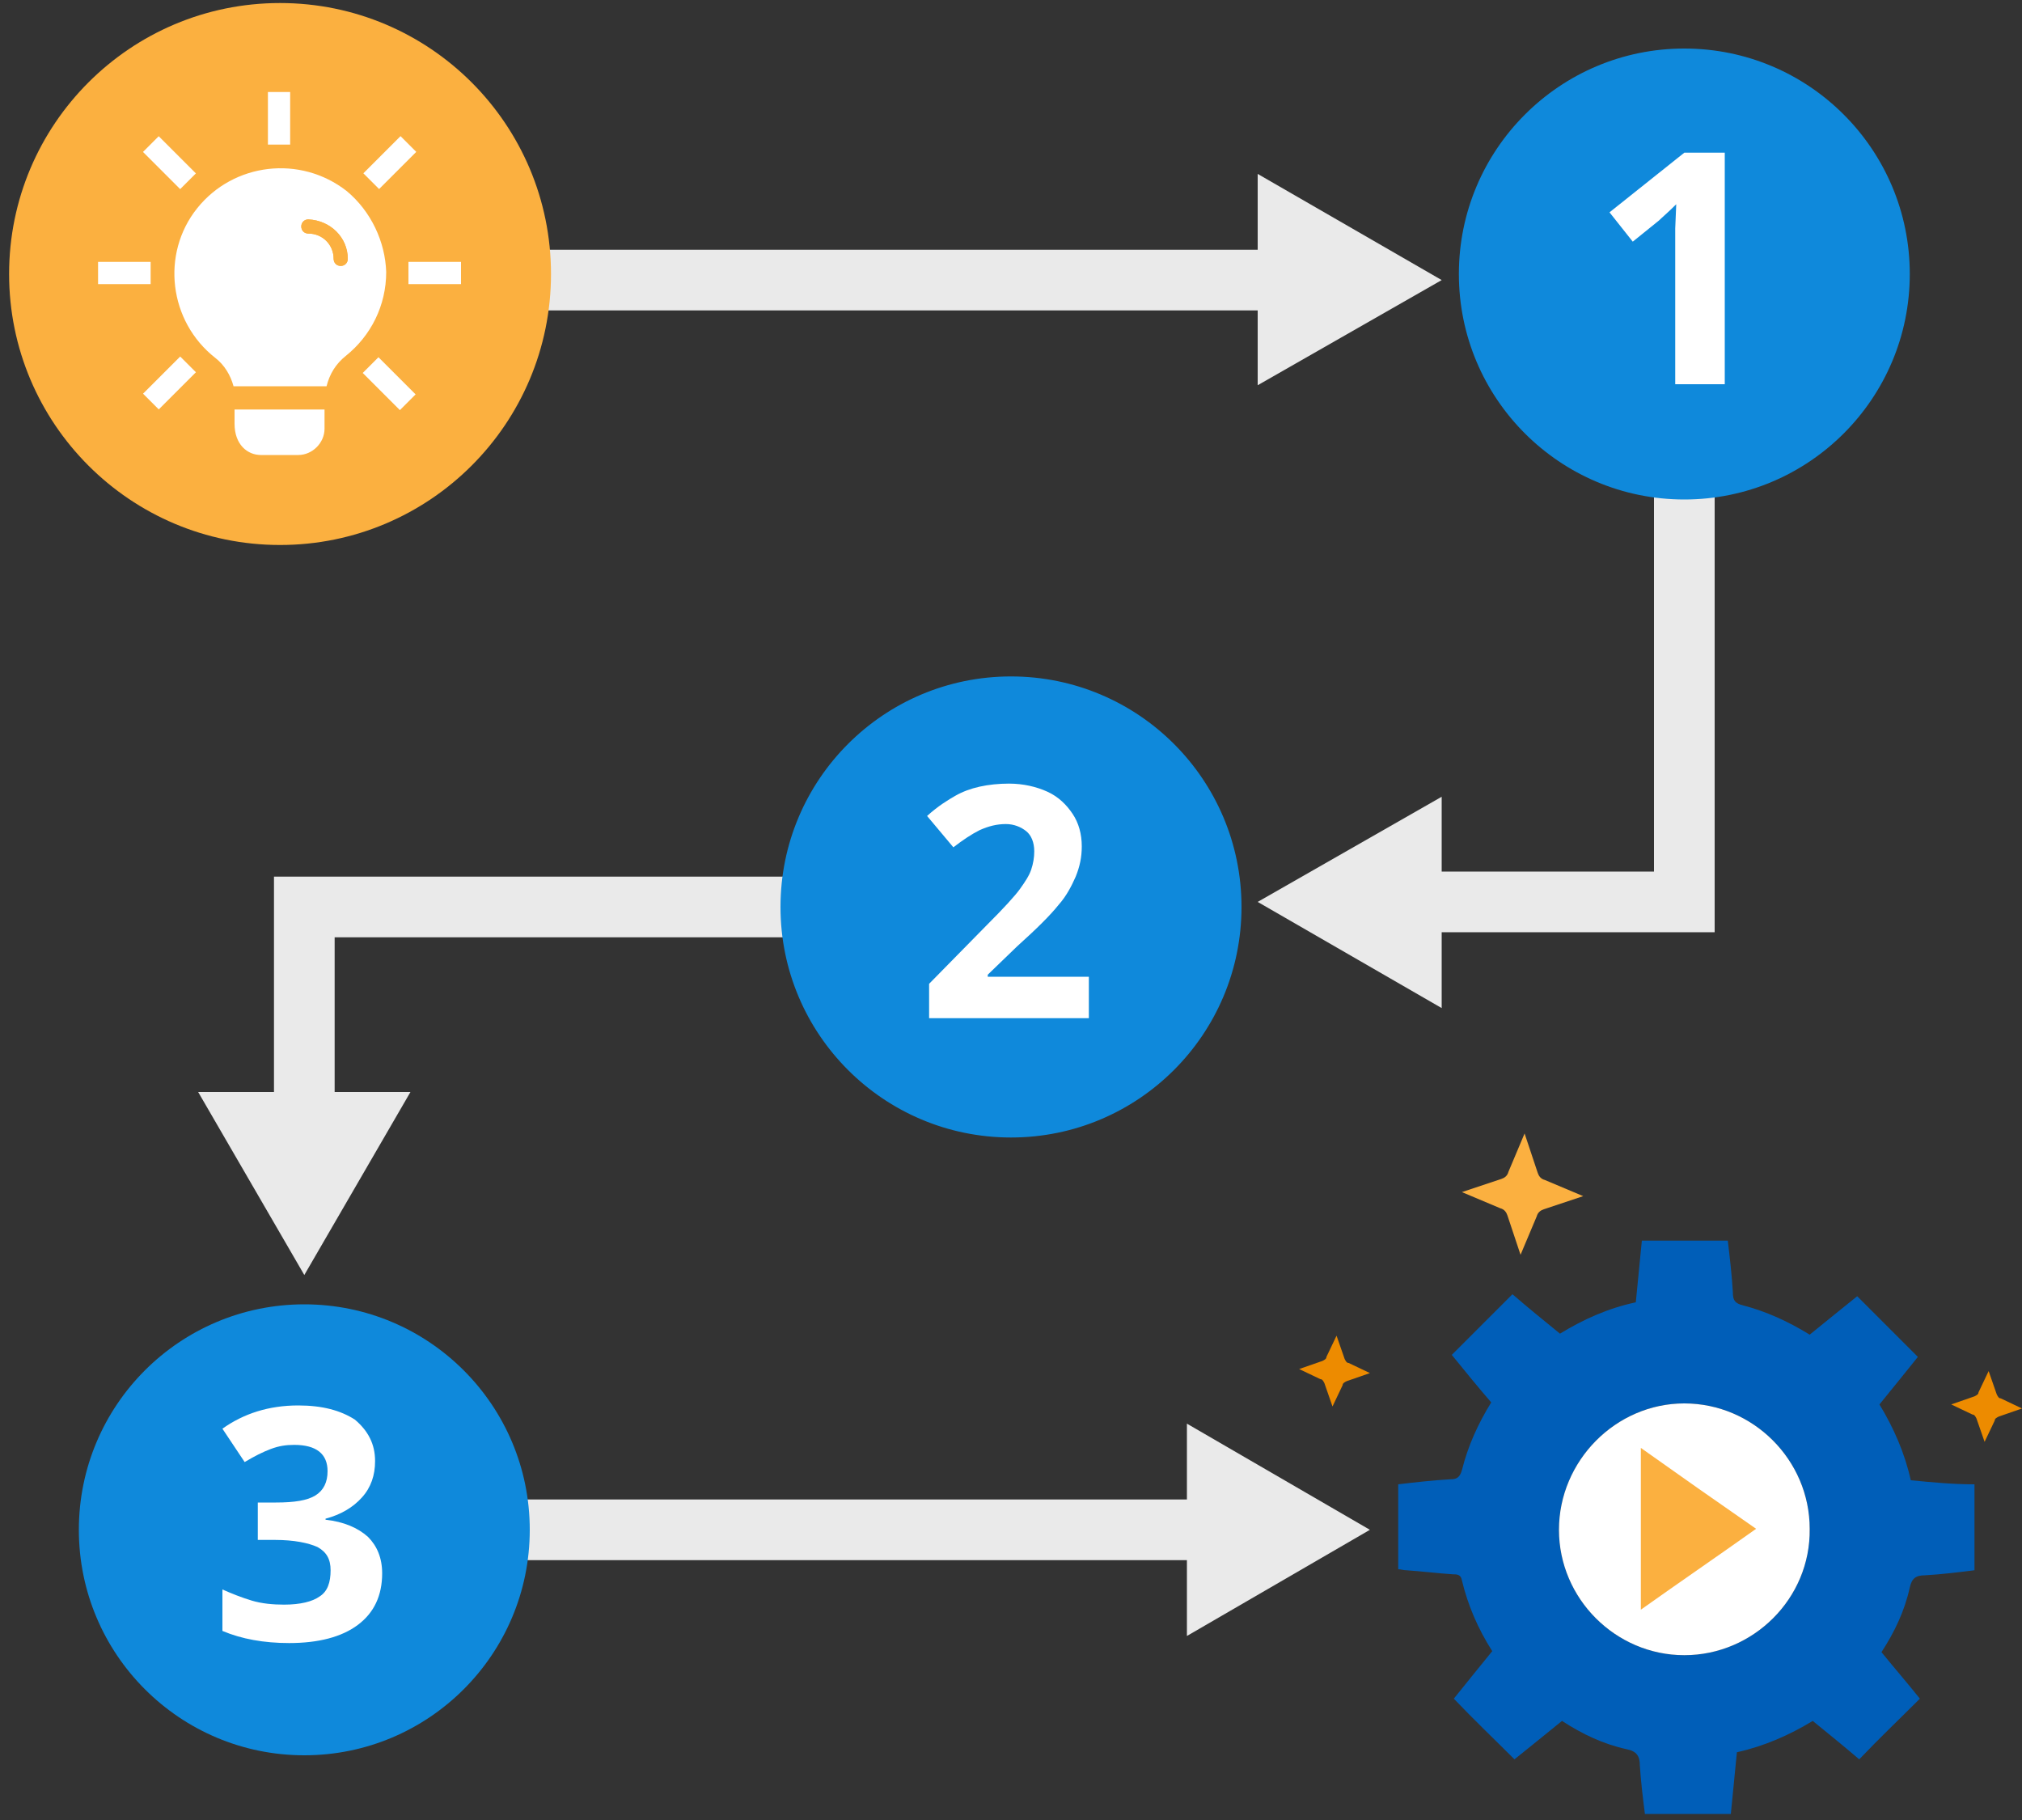
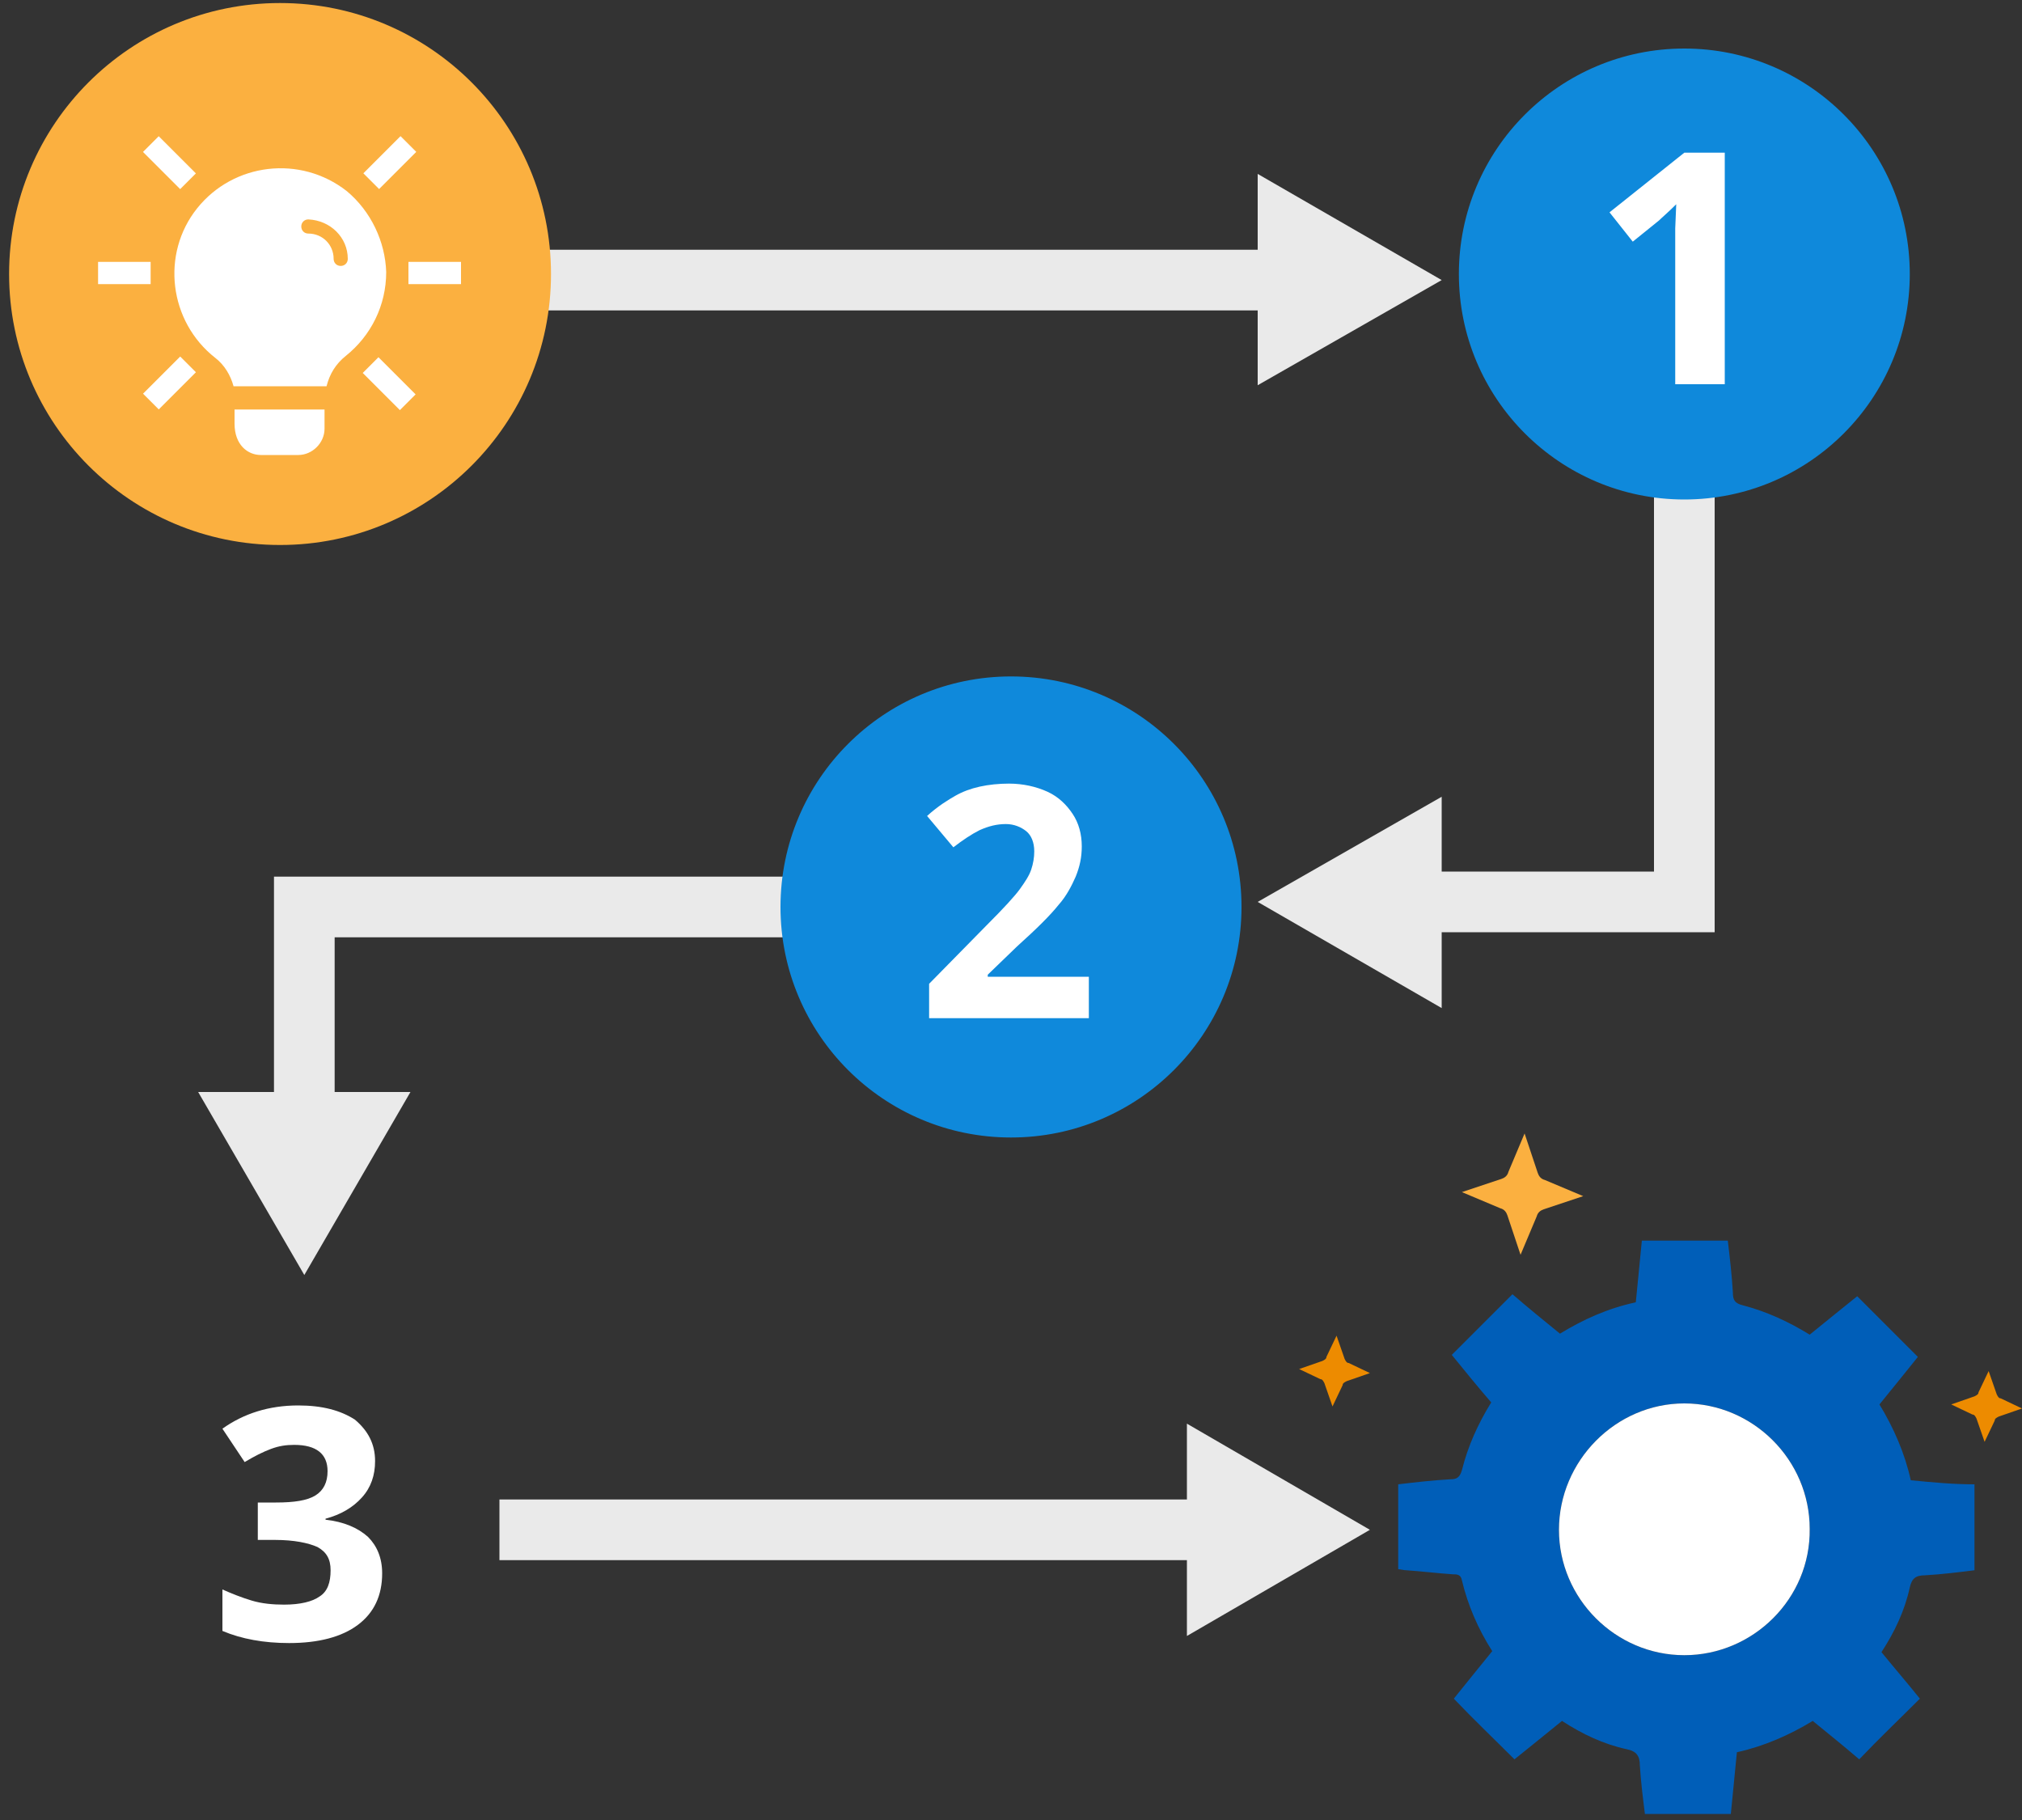
<svg xmlns="http://www.w3.org/2000/svg" version="1.1" id="design" x="0px" y="0px" viewBox="0 0 200 180" style="enable-background:new 0 0 200 180;" xml:space="preserve">
  <rect x="0" y="0" width="200" height="180" fill="#333333" stroke="none" />
  <style type="text/css">
	.st0{fill:#005EB8;}
	.st1{fill:#FFFFFF;}
	.st2{fill:none;stroke:#EAEAEA;stroke-width:6;stroke-miterlimit:10;}
	.st3{fill:#EAEAEA;}
	.st4{fill:#FBB040;}
	.st5{fill:#0F89DB;}
	.st6{enable-background:new    ;}
	.st7{fill:#0F89DB;stroke:#0F89DB;stroke-miterlimit:10;}
	.st8{fill:#ED8B00;}
</style>
  <g>
    <g>
      <g>
        <g>
          <g>
            <g>
              <g>
                <g>
                  <path class="st0" d="M189,146.4c-0.6-2.7-1.7-5.2-3.1-7.5c1.3-1.6,2.6-3.2,3.8-4.7c-2-2-4-4-6-6c-1.5,1.2-3.1,2.5-4.7,3.8          c-2.1-1.3-4.3-2.3-6.6-2.9c-0.8-0.2-1-0.5-1-1.3c-0.1-1.7-0.3-3.4-0.5-5.1c-2.9,0-5.7,0-8.5,0c-0.2,2.1-0.4,4.1-0.6,6.1          c-2.8,0.6-5.2,1.7-7.5,3.1c-1.6-1.3-3.2-2.6-4.7-3.9c-2,2-4,4-6,6c1.3,1.6,2.6,3.2,3.9,4.7c-1.3,2.1-2.3,4.3-2.9,6.7          c-0.2,0.7-0.5,0.9-1.1,0.9c-1.8,0.1-3.5,0.3-5.2,0.5c0,2.9,0,5.6,0,8.4c0.3,0,0.5,0.1,0.8,0.1c1.5,0.1,3.1,0.3,4.6,0.4          c0.4,0,0.8,0,0.9,0.6c0.6,2.5,1.6,4.8,3,7c-1.3,1.6-2.6,3.2-3.8,4.7c2,2.1,4,4,6,6c1.5-1.2,3.1-2.5,4.7-3.8          c2,1.3,4.1,2.3,6.4,2.8c1,0.2,1.3,0.7,1.3,1.6c0.1,1.6,0.3,3.2,0.5,4.8c2.9,0,5.6,0,8.5,0c0.2-2.1,0.4-4.1,0.6-6.1          c2.7-0.6,5.2-1.7,7.5-3.1c1.6,1.3,3.2,2.6,4.6,3.8c2-2.1,4-4,6-6c-1.2-1.5-2.5-3-3.8-4.6c1.3-2,2.3-4.1,2.8-6.4          c0.2-0.9,0.6-1.2,1.5-1.2c1.7-0.1,3.3-0.3,4.9-0.5c0-2.9,0-5.6,0-8.5C193.1,146.8,191.1,146.6,189,146.4z M166.6,163.7          c-6.8,0-12.4-5.6-12.4-12.4c0-6.8,5.6-12.5,12.4-12.5c6.8,0,12.4,5.6,12.4,12.4C179.1,158.1,173.4,163.7,166.6,163.7z" />
                </g>
              </g>
            </g>
          </g>
        </g>
      </g>
    </g>
    <path class="st1" d="M166.6,163.7c-6.8,0-12.4-5.6-12.4-12.4c0-6.8,5.6-12.5,12.4-12.5c6.8,0,12.4,5.6,12.4,12.4   C179.1,158.1,173.4,163.7,166.6,163.7z" />
  </g>
  <polyline class="st2" points="166.6,27.7 166.6,89.2 142.5,89.2 " />
  <polygon class="st3" points="142.6,78.8 124.4,89.2 142.6,99.7 " />
  <line class="st2" x1="30.1" y1="27.7" x2="126.2" y2="27.7" />
  <polygon class="st3" points="124.4,38.1 142.6,27.7 124.4,17.2 " />
  <polyline class="st2" points="30.1,111.1 30.1,89.7 85.7,89.7 " />
  <polygon class="st3" points="40.6,108 30.1,126.1 19.6,108 " />
  <line class="st2" x1="126.7" y1="151.3" x2="49.4" y2="151.3" />
  <polygon class="st3" points="117.4,140.8 135.5,151.3 117.4,161.8 " />
  <circle class="st4" cx="27.7" cy="27.1" r="26.8" />
  <path class="st1" d="M32.1,40.5v1.9c0,1.4-1.2,2.6-2.6,2.6h-3.7c-1.3,0-2.6-1-2.6-3.1v-1.4H32.1L32.1,40.5z" />
  <path class="st1" d="M34.3,18.9c-4.6-3.6-11.2-2.8-14.8,1.7s-2.8,11.2,1.8,14.8c0.9,0.7,1.5,1.7,1.8,2.8h9.2c0.3-1.2,0.9-2.2,1.9-3  c2.5-2,4-5,4-8.3C38.1,23.9,36.7,20.9,34.3,18.9z" />
  <g id="_Group_">
    <path class="st4" d="M34.4,25.6c0,0.4-0.3,0.7-0.7,0.7c-0.4,0-0.7-0.3-0.7-0.7c0-1.4-1.1-2.5-2.5-2.5c-0.4,0-0.7-0.3-0.7-0.7   s0.3-0.7,0.7-0.7C32.7,21.8,34.4,23.5,34.4,25.6C34.4,25.6,34.4,25.6,34.4,25.6L34.4,25.6z" />
-     <path class="st4" d="M34.4,25.6c0,0.4-0.3,0.7-0.7,0.7c-0.4,0-0.7-0.3-0.7-0.7c0-1.4-1.1-2.5-2.5-2.5c-0.4,0-0.7-0.3-0.7-0.7   s0.3-0.7,0.7-0.7C32.7,21.8,34.4,23.5,34.4,25.6C34.4,25.6,34.4,25.6,34.4,25.6L34.4,25.6z" />
  </g>
-   <rect x="26.5" y="9.1" class="st1" width="2.2" height="5.2" />
  <rect x="40.4" y="25.9" class="st1" width="5.2" height="2.2" />
  <rect x="9.7" y="25.9" class="st1" width="5.2" height="2.2" />
  <rect x="15.7" y="13.5" transform="matrix(0.707 -0.707 0.707 0.707 -6.5 16.583)" class="st1" width="2.2" height="5.2" />
  <rect x="14.2" y="36.8" transform="matrix(0.707 -0.707 0.707 0.707 -21.909 22.958)" class="st1" width="5.2" height="2.2" />
  <rect x="36" y="15" transform="matrix(0.707 -0.707 0.707 0.707 -0.115 31.988)" class="st1" width="5.2" height="2.2" />
  <rect x="37.4" y="35.3" transform="matrix(0.707 -0.707 0.707 0.707 -15.521 38.37)" class="st1" width="2.2" height="5.2" />
  <circle class="st5" cx="166.6" cy="27.1" r="22.3" />
  <g class="st6">
    <path class="st1" d="M170.5,38h-4.8V24.8l0-2.2l0.1-2.4c-0.8,0.8-1.4,1.3-1.7,1.6l-2.6,2.1l-2.3-2.9l7.4-5.9h4V38z" />
  </g>
  <circle class="st7" cx="100" cy="89.7" r="22.3" />
  <g class="st6">
    <path class="st1" d="M107.9,100.7h-16v-3.4l5.7-5.8c1.7-1.7,2.8-2.9,3.3-3.6c0.5-0.7,0.9-1.3,1.1-1.9c0.2-0.6,0.3-1.2,0.3-1.8   c0-0.9-0.3-1.6-0.8-2c-0.5-0.4-1.2-0.7-2-0.7c-0.9,0-1.7,0.2-2.6,0.6c-0.8,0.4-1.7,1-2.6,1.7l-2.6-3.1c1.1-1,2.1-1.6,2.8-2   c0.7-0.4,1.5-0.7,2.4-0.9c0.9-0.2,1.9-0.3,2.9-0.3c1.4,0,2.7,0.3,3.8,0.8c1.1,0.5,1.9,1.3,2.5,2.2c0.6,0.9,0.9,2,0.9,3.2   c0,1.1-0.2,2-0.6,3c-0.4,0.9-0.9,1.9-1.7,2.8c-0.8,1-2.1,2.3-4.1,4.1l-2.9,2.8v0.2h10V100.7z" />
  </g>
-   <circle class="st5" cx="30.1" cy="151.3" r="22.3" />
  <g class="st6">
    <path class="st1" d="M37.1,144.5c0,1.4-0.4,2.6-1.3,3.6c-0.9,1-2.1,1.7-3.6,2.1v0.1c1.8,0.2,3.2,0.8,4.2,1.7   c0.9,0.9,1.4,2.1,1.4,3.6c0,2.2-0.8,3.9-2.4,5.1c-1.6,1.2-3.9,1.8-6.8,1.8c-2.5,0-4.7-0.4-6.6-1.2v-4.1c0.9,0.4,1.9,0.8,2.9,1.1   s2.1,0.4,3.2,0.4c1.6,0,2.8-0.3,3.5-0.8c0.8-0.5,1.1-1.4,1.1-2.6c0-1.1-0.4-1.8-1.3-2.3c-0.9-0.4-2.3-0.7-4.2-0.7h-1.7v-3.7h1.8   c1.8,0,3.1-0.2,3.9-0.7c0.8-0.5,1.2-1.3,1.2-2.4c0-1.7-1.1-2.6-3.3-2.6c-0.8,0-1.5,0.1-2.3,0.4c-0.8,0.3-1.6,0.7-2.6,1.3l-2.2-3.3   c2.1-1.5,4.6-2.3,7.5-2.3c2.4,0,4.2,0.5,5.6,1.4C36.4,141.5,37.1,142.8,37.1,144.5z" />
  </g>
  <path class="st8" d="M135.5,135.8l-2.3,0.8c-0.2,0.1-0.4,0.2-0.4,0.4l-1,2.1l-0.8-2.3c-0.1-0.2-0.2-0.4-0.4-0.4l-2.1-1l2.3-0.8  c0.2-0.1,0.4-0.2,0.4-0.4l1-2.1l0.8,2.3c0.1,0.2,0.2,0.4,0.4,0.4L135.5,135.8z" />
  <path class="st8" d="M200,139.3l-2.3,0.8c-0.2,0.1-0.4,0.2-0.4,0.4l-1,2.1l-0.8-2.3c-0.1-0.2-0.2-0.4-0.4-0.4l-2.1-1l2.3-0.8  c0.2-0.1,0.4-0.2,0.4-0.4l1-2.1l0.8,2.3c0.1,0.2,0.2,0.4,0.4,0.4L200,139.3z" />
  <path class="st4" d="M156.6,118.3l-3.9,1.3c-0.3,0.1-0.6,0.3-0.7,0.7l-1.6,3.8l-1.3-3.9c-0.1-0.3-0.3-0.6-0.7-0.7l-3.8-1.6l3.9-1.3  c0.3-0.1,0.6-0.3,0.7-0.7l1.6-3.8l1.3,3.9c0.1,0.3,0.3,0.6,0.7,0.7L156.6,118.3z" />
-   <path class="st4" d="M173.7,151.2c-3.8,2.7-7.6,5.3-11.4,8c0-5.4,0-10.6,0-16C166.1,145.9,169.8,148.5,173.7,151.2z" />
</svg>